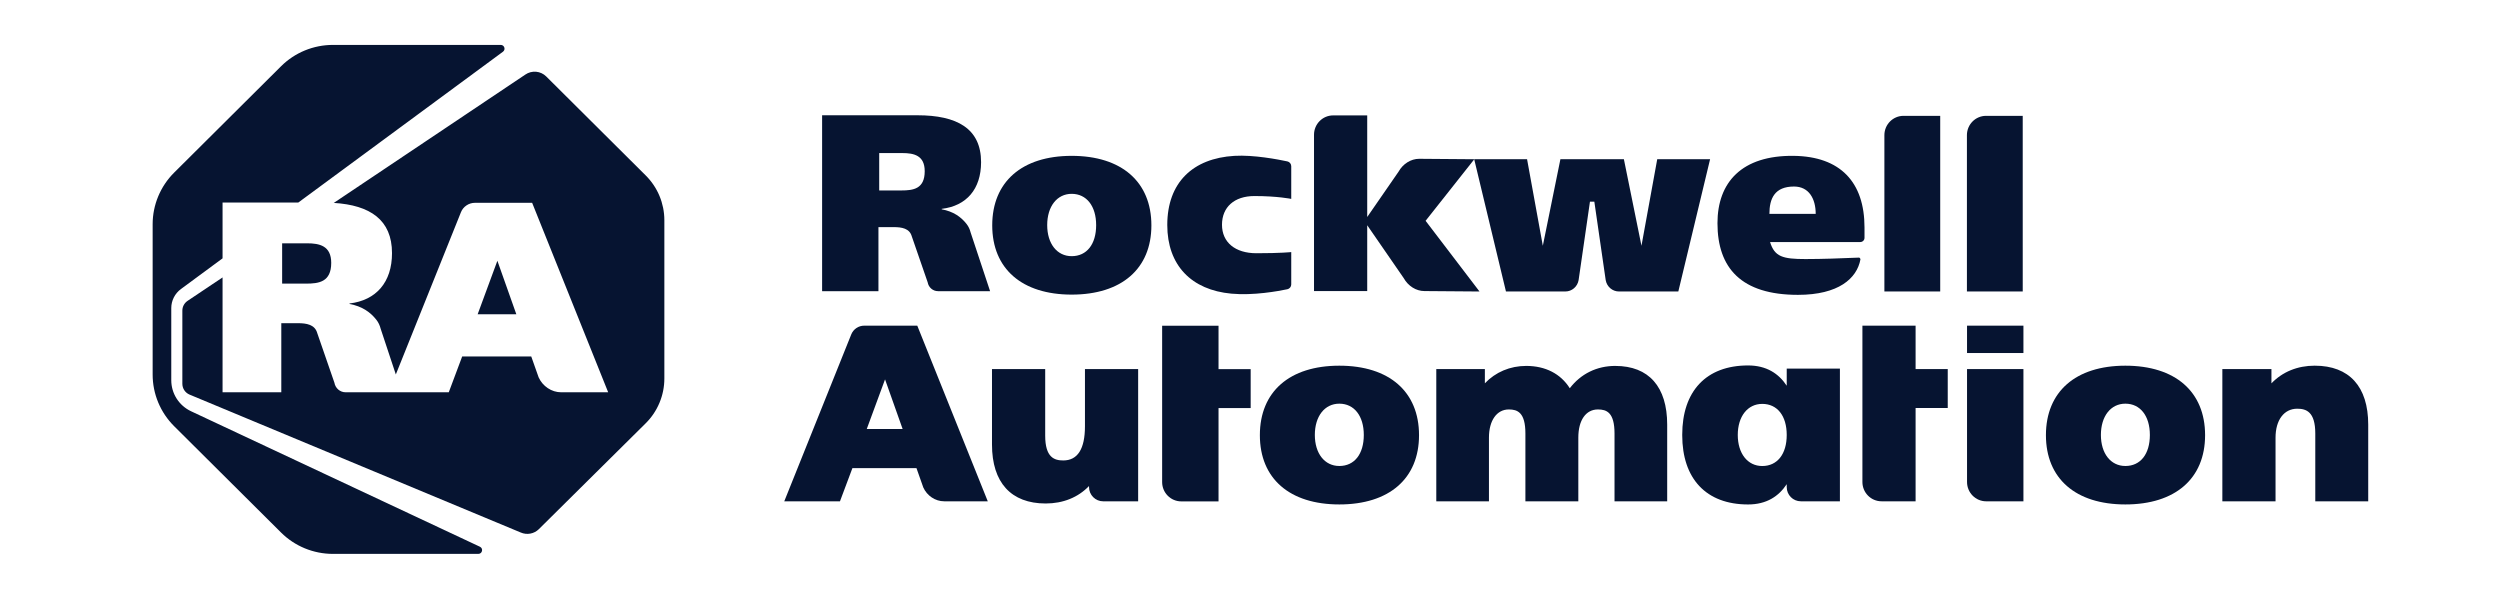
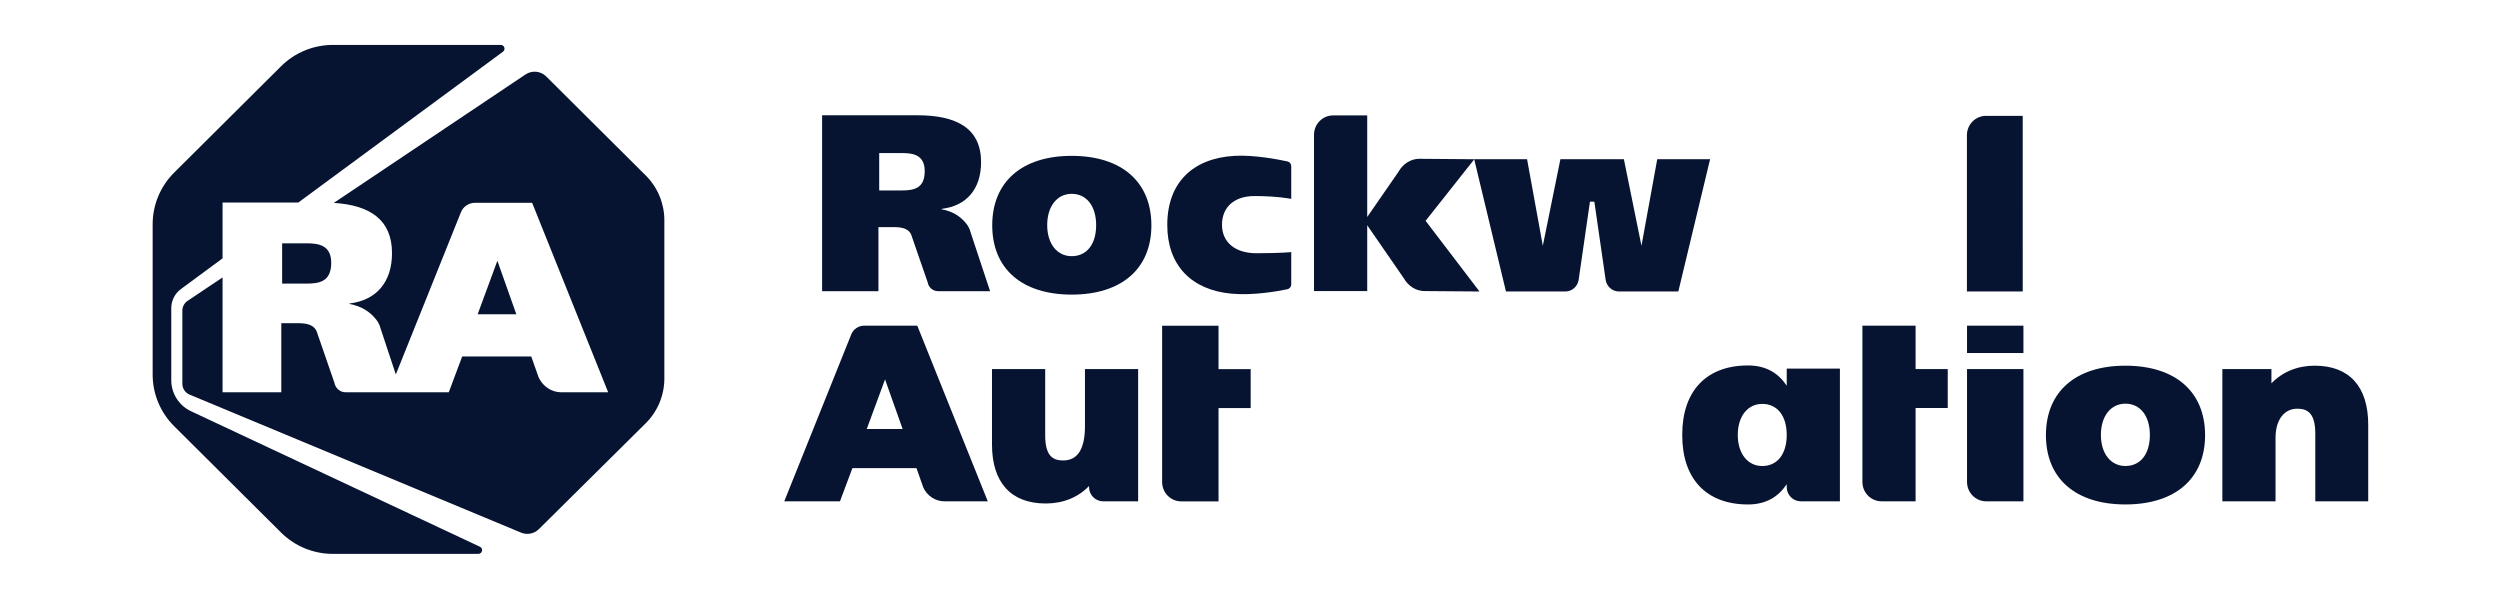
<svg xmlns="http://www.w3.org/2000/svg" width="167" height="40" viewBox="0 0 167 40" fill="none">
  <path d="M33.599 3.454L19.925 13.53H14.867V17.258L12.087 19.307C11.886 19.455 11.724 19.647 11.611 19.869C11.499 20.09 11.441 20.335 11.441 20.583V25.4C11.441 25.834 11.565 26.259 11.799 26.626C12.032 26.992 12.366 27.285 12.761 27.471L32.058 36.521C32.303 36.635 32.221 37 31.951 37H22.24C21.596 37 20.958 36.874 20.363 36.629C19.768 36.384 19.228 36.025 18.773 35.572L11.633 28.47C11.178 28.017 10.817 27.479 10.57 26.888C10.324 26.296 10.197 25.662 10.197 25.022V14.978C10.197 13.685 10.714 12.445 11.633 11.53L18.773 4.428C19.692 3.513 20.939 3 22.239 3H33.449C33.693 3 33.795 3.309 33.599 3.454Z" fill="#061431" />
-   <path fill-rule="evenodd" clip-rule="evenodd" d="M84.159 29.07C84.159 26.163 86.143 24.428 89.466 24.428C92.8 24.428 94.791 26.163 94.791 29.07C94.791 31.968 92.8 33.697 89.467 33.697C86.143 33.697 84.159 31.967 84.159 29.07ZM87.831 29.054C87.831 30.295 88.489 31.128 89.466 31.128L89.467 31.128C90.475 31.128 91.102 30.334 91.102 29.055C91.102 27.785 90.46 26.965 89.467 26.965C88.489 26.965 87.831 27.804 87.831 29.054Z" fill="#061431" />
  <path d="M132.677 33.488C131.971 33.488 131.398 32.91 131.398 32.197V24.653H135.165V33.488H132.677Z" fill="#061431" />
  <path d="M135.165 21.754H131.398V23.582H135.165V21.754Z" fill="#061431" />
  <path fill-rule="evenodd" clip-rule="evenodd" d="M136.668 29.07C136.668 26.163 138.652 24.428 141.975 24.428C145.309 24.428 147.3 26.163 147.3 29.07C147.3 31.968 145.309 33.697 141.975 33.697C138.652 33.697 136.668 31.967 136.668 29.07ZM140.34 29.054C140.34 30.295 140.997 31.128 141.975 31.128C142.984 31.128 143.611 30.334 143.611 29.055C143.611 27.785 142.969 26.965 141.975 26.965C140.997 26.965 140.34 27.804 140.34 29.054Z" fill="#061431" />
  <path fill-rule="evenodd" clip-rule="evenodd" d="M66.281 15.054C66.281 12.147 68.265 10.411 71.588 10.411C74.922 10.411 76.913 12.147 76.913 15.054C76.913 17.951 74.922 19.68 71.588 19.68C68.265 19.68 66.281 17.951 66.281 15.054ZM69.953 15.038C69.953 16.278 70.61 17.112 71.588 17.112C72.597 17.112 73.223 16.317 73.223 15.038C73.223 13.768 72.582 12.948 71.588 12.948C70.61 12.948 69.953 13.788 69.953 15.038Z" fill="#061431" />
-   <path fill-rule="evenodd" clip-rule="evenodd" d="M123.741 17.224C123.941 17.216 124.093 17.21 124.183 17.208C124.23 17.206 124.285 17.29 124.276 17.335C124.038 18.602 122.812 19.696 120.103 19.696C116.318 19.696 114.727 17.907 114.727 14.909C114.727 12.177 116.353 10.368 119.822 10.411C122.927 10.45 124.549 12.156 124.549 15.199V15.888C124.549 16.043 124.422 16.169 124.266 16.169H118.24C118.544 17.149 119.082 17.305 120.607 17.305C121.765 17.305 123.041 17.253 123.741 17.224ZM121.289 14.288C121.289 13.278 120.839 12.46 119.839 12.46C118.544 12.46 118.196 13.266 118.196 14.288H121.289Z" fill="#061431" />
-   <path d="M127.156 7.738H129.606V19.471H125.877V9.028C125.877 8.316 126.45 7.738 127.156 7.738Z" fill="#061431" />
  <path d="M85.996 19.321C85.372 19.452 83.725 19.753 82.255 19.616C79.594 19.371 77.974 17.73 77.974 15.03C77.974 12.181 79.696 10.574 82.457 10.411C83.746 10.335 85.376 10.648 85.998 10.782C86.071 10.798 86.137 10.839 86.183 10.898C86.23 10.956 86.255 11.029 86.255 11.104V13.286C86.255 13.286 85.341 13.096 83.793 13.096C82.458 13.096 81.629 13.831 81.629 15.014C81.629 16.187 82.51 16.916 83.929 16.916C85.568 16.916 86.255 16.839 86.255 16.839V18.998C86.255 19.073 86.23 19.146 86.183 19.205C86.136 19.264 86.07 19.305 85.996 19.321Z" fill="#061431" />
  <path fill-rule="evenodd" clip-rule="evenodd" d="M119.353 25.767V24.623H122.906V33.487H120.297C119.774 33.487 119.353 33.062 119.353 32.538V32.343C118.816 33.157 118.001 33.698 116.771 33.698C113.961 33.698 112.373 31.968 112.373 29.072V29.038C112.373 26.142 113.961 24.412 116.771 24.412C118.001 24.412 118.816 24.953 119.353 25.767ZM116.083 29.055C116.083 30.294 116.741 31.13 117.718 31.13C118.725 31.13 119.353 30.333 119.353 29.055C119.353 27.777 118.725 26.98 117.718 26.98C116.741 26.98 116.083 27.816 116.083 29.055Z" fill="#061431" />
  <path d="M109.65 16.418L110.703 10.636H114.234L112.112 19.471H108.146C107.709 19.471 107.335 19.15 107.26 18.709L106.502 13.472H106.209L105.451 18.71C105.376 19.15 105.002 19.471 104.565 19.471H100.598L98.478 10.644L95.23 14.75L98.831 19.472L95.149 19.443C94.598 19.443 94.062 19.107 93.768 18.578L91.33 15.046V19.443H87.776V8.999C87.776 8.287 88.349 7.709 89.055 7.709H91.33V14.496L93.42 11.473C93.714 10.944 94.25 10.608 94.801 10.608L98.476 10.637V10.636H102.008L103.061 16.418L104.235 10.636H108.476L109.65 16.418Z" fill="#061431" />
  <path d="M71.027 30.758C71.988 30.758 72.475 29.989 72.475 28.476V24.654H76.028V33.488H73.692C73.171 33.488 72.747 33.06 72.747 32.536V32.466C72.018 33.225 71.016 33.633 69.852 33.633C67.54 33.633 66.265 32.236 66.265 29.697V24.654H69.819V29.103C69.819 30.561 70.43 30.758 71.027 30.758Z" fill="#061431" />
-   <path d="M104.861 25.934C105.602 24.969 106.667 24.443 107.904 24.443V24.444C110.138 24.444 111.368 25.835 111.368 28.362V33.487H107.85V28.957C107.85 27.545 107.318 27.351 106.743 27.351C105.935 27.351 105.432 28.071 105.432 29.231V33.487H101.897V28.957C101.897 27.545 101.365 27.351 100.79 27.351C99.984 27.351 99.462 28.089 99.462 29.231V33.487H95.944V24.653H99.189V25.604C99.901 24.858 100.872 24.443 101.95 24.443C103.235 24.443 104.252 24.968 104.861 25.934Z" fill="#061431" />
  <path d="M151.732 25.607C152.466 24.841 153.469 24.427 154.63 24.427L154.63 24.428C156.93 24.428 158.197 25.825 158.197 28.362V33.487H154.661V28.957C154.661 27.499 154.051 27.302 153.453 27.302C152.574 27.302 152.006 28.059 152.006 29.231V33.487H148.453V24.653H151.732V25.607Z" fill="#061431" />
  <path d="M124.409 21.754H127.962V24.653H130.109V27.255H127.962V33.487H125.688C124.982 33.487 124.409 32.91 124.409 32.197V21.754Z" fill="#061431" />
  <path d="M132.668 7.738H135.118L135.119 19.471H131.39V9.028C131.39 8.316 131.962 7.738 132.668 7.738Z" fill="#061431" />
  <path fill-rule="evenodd" clip-rule="evenodd" d="M57.207 21.914C57.362 21.809 57.544 21.754 57.731 21.754L57.731 21.754H61.274L65.983 33.487H63.068C62.477 33.487 61.923 33.115 61.673 32.557V32.554L61.22 31.271H56.941L56.11 33.487H52.389L56.864 22.338C56.933 22.166 57.053 22.018 57.207 21.914ZM59.121 25.342L57.9 28.656L57.899 28.656H60.295L59.121 25.342Z" fill="#061431" />
  <path d="M77.631 21.76H81.398V24.659H83.545V27.261H81.398V33.493H78.91C78.204 33.493 77.631 32.916 77.631 32.203V21.76Z" fill="#061431" />
  <path fill-rule="evenodd" clip-rule="evenodd" d="M62.906 13.982C63.673 14.123 64.184 14.477 64.561 14.954C64.693 15.122 64.786 15.316 64.836 15.523L66.138 19.45H62.66C62.319 19.45 62.027 19.2 61.968 18.857L60.905 15.782C60.757 15.256 60.231 15.172 59.715 15.172H58.68V19.45H54.917V7.7H61.285C63.915 7.7 65.536 8.576 65.536 10.833C65.536 12.635 64.558 13.756 62.906 13.951V13.982ZM58.731 12.722H60.217C61.004 12.722 61.771 12.62 61.771 11.437C61.771 10.378 61.045 10.225 60.274 10.225H58.731V12.722Z" fill="#061431" />
  <path d="M33.225 17.418L33.225 17.419L33.225 17.418H33.225Z" fill="#061431" />
  <path d="M33.225 17.419L34.491 20.993H31.907L33.225 17.419Z" fill="#061431" />
  <path d="M22.126 17.561C22.126 16.418 21.342 16.253 20.511 16.253H18.847V18.946H20.449C21.298 18.946 22.126 18.837 22.126 17.561Z" fill="#061431" />
  <path d="M36.486 5.106L43.134 11.72C43.931 12.513 44.379 13.588 44.379 14.71V25.285C44.379 25.842 44.268 26.393 44.053 26.907C43.839 27.422 43.524 27.889 43.127 28.281L35.996 35.347C35.841 35.5 35.643 35.604 35.428 35.644C35.213 35.685 34.991 35.66 34.79 35.573L12.657 26.357C12.368 26.233 12.181 25.949 12.181 25.635V20.75C12.181 20.623 12.211 20.499 12.27 20.386C12.329 20.274 12.415 20.177 12.52 20.104L14.867 18.532V26.204H18.791V21.589H19.907C20.465 21.589 21.032 21.679 21.191 22.247L22.338 25.564C22.402 25.934 22.716 26.204 23.084 26.204H29.978L30.873 23.814H35.488L35.977 25.197V25.2C36.247 25.802 36.844 26.204 37.482 26.204H40.626L35.547 13.548H31.726C31.524 13.548 31.328 13.608 31.161 13.721C30.994 13.833 30.865 13.992 30.79 14.179L26.441 25.014L25.431 21.968C25.376 21.745 25.278 21.533 25.135 21.354C24.728 20.839 24.176 20.458 23.349 20.305V20.272C25.131 20.062 26.186 18.852 26.186 16.909C26.186 14.681 24.72 13.705 22.297 13.554L35.09 4.983C35.301 4.837 35.556 4.77 35.811 4.792C36.066 4.815 36.305 4.926 36.486 5.106Z" fill="#061431" />
</svg>